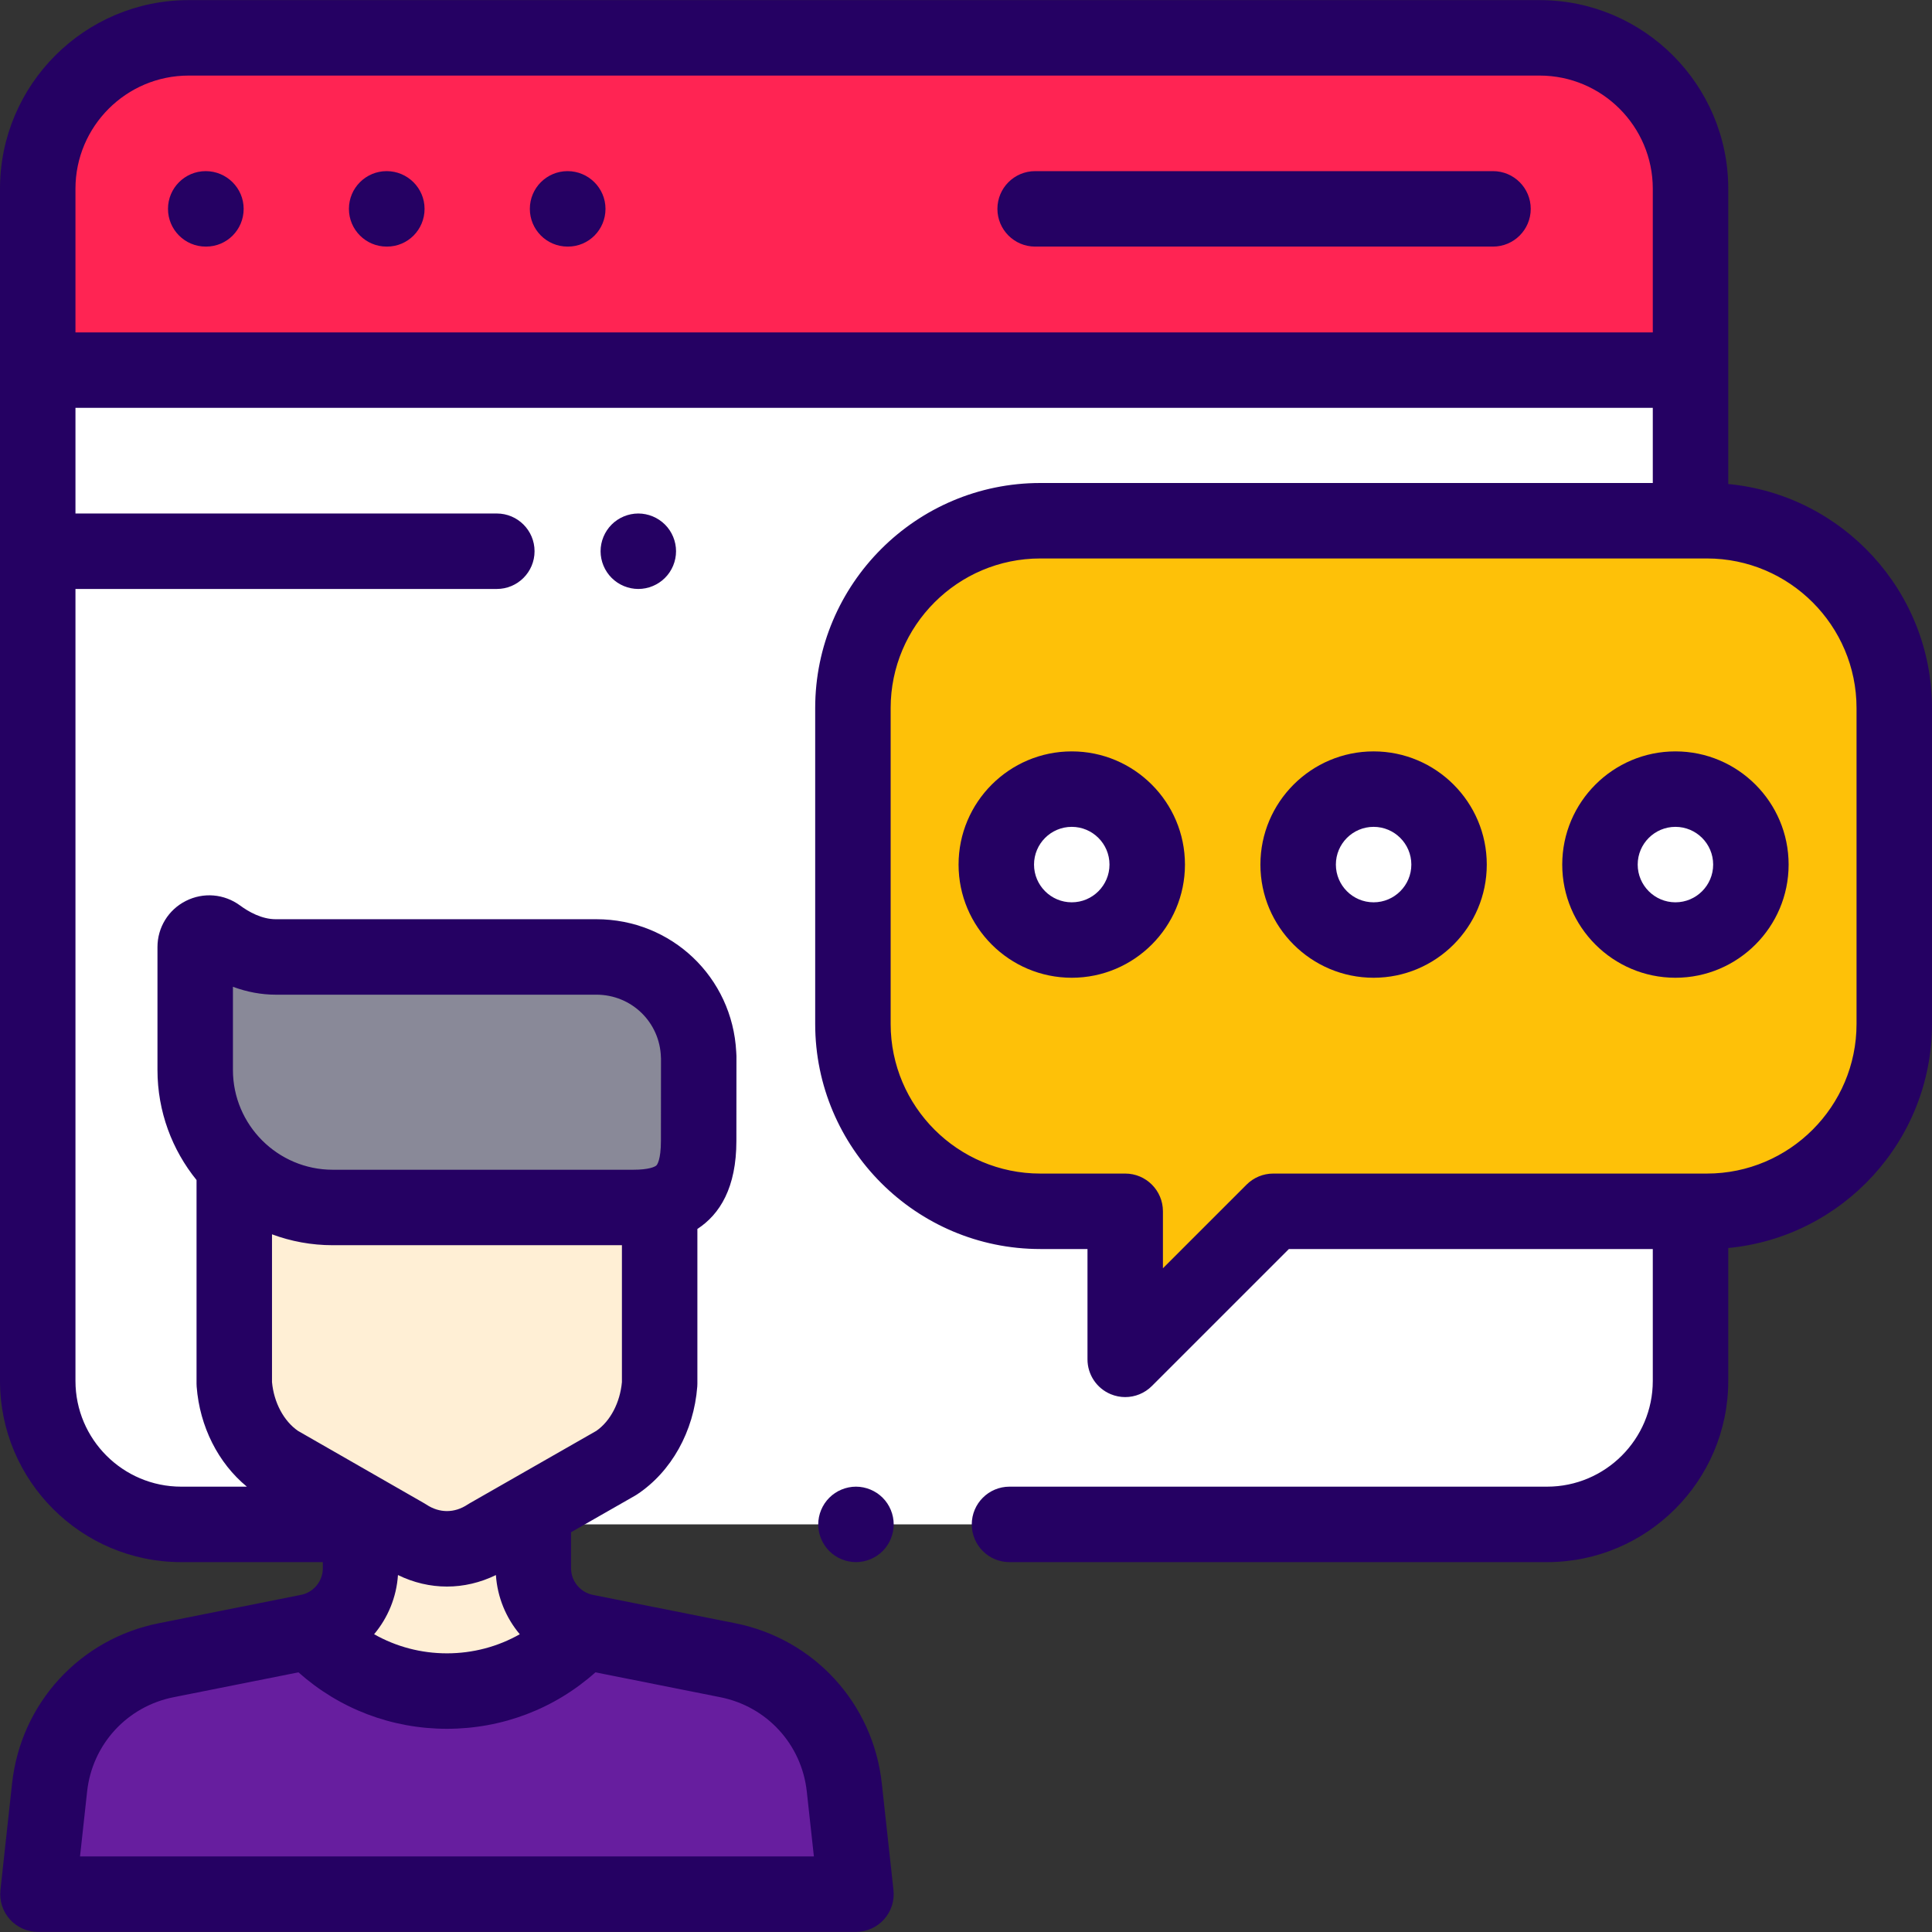
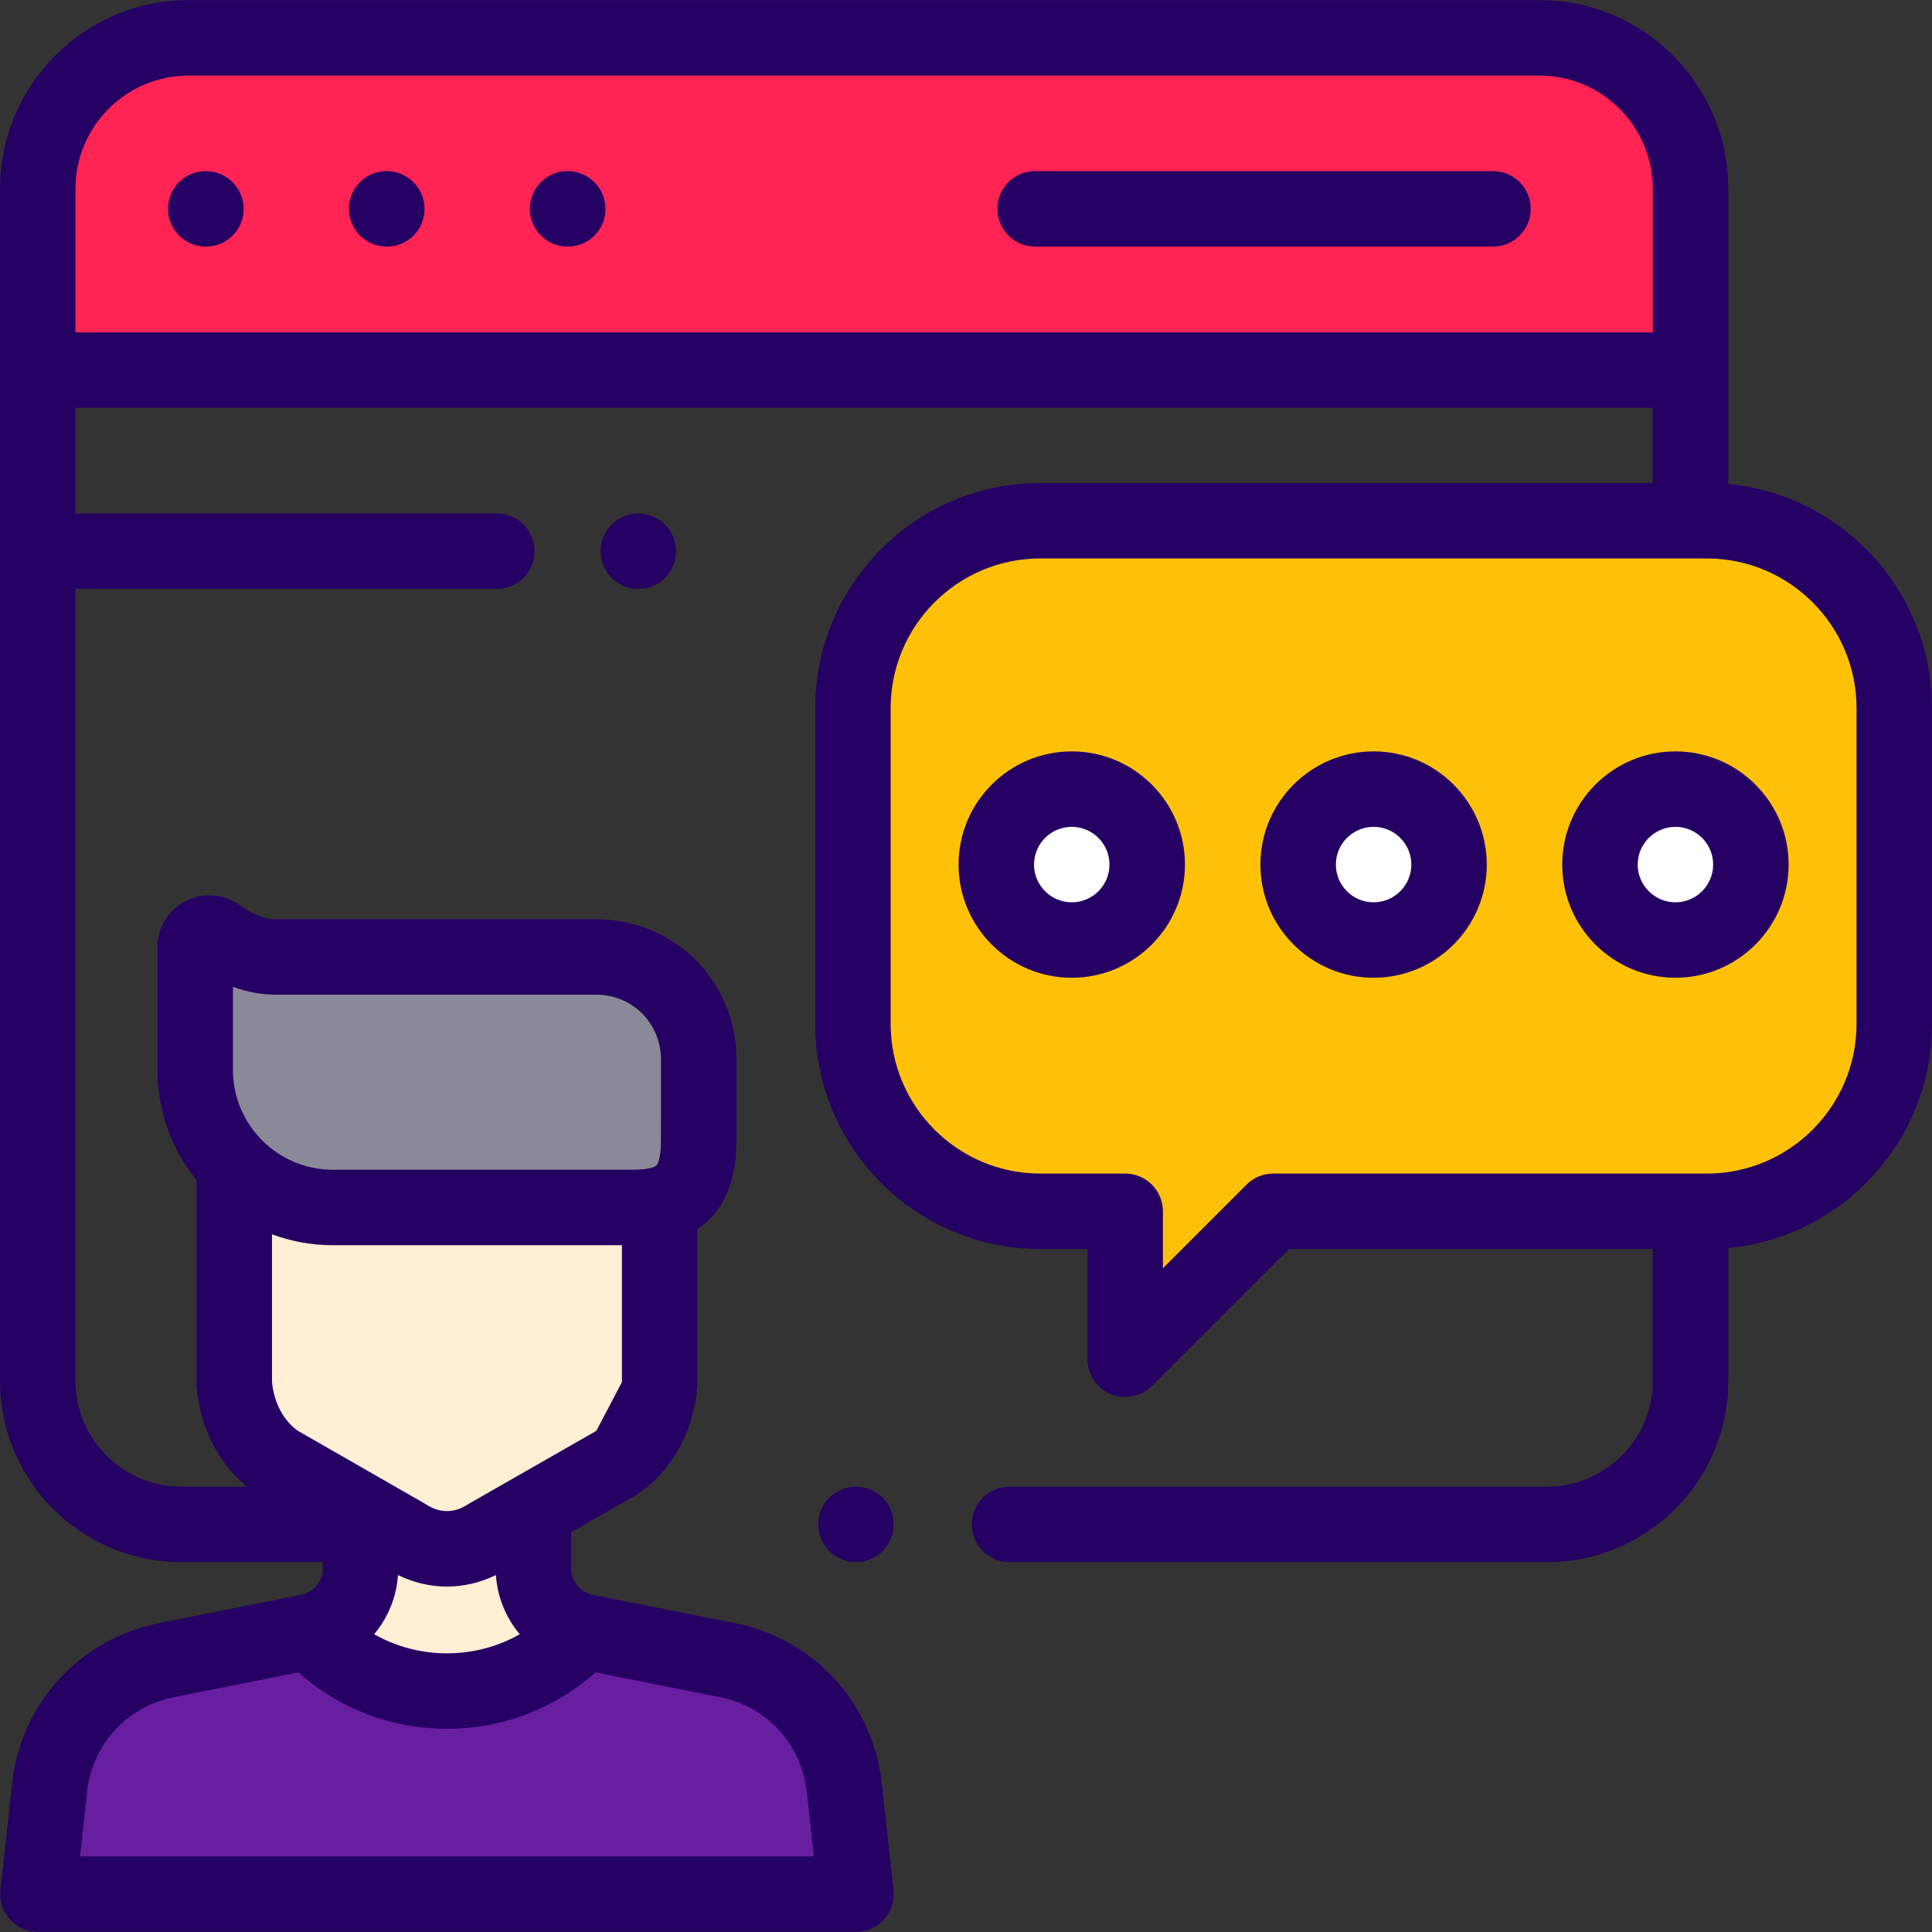
<svg xmlns="http://www.w3.org/2000/svg" width="85" height="85" viewBox="0 0 85 85" fill="none">
  <rect x="0" y="0" width="85" height="85" fill="#333333" stroke="none" />
-   <path d="M74.376 8.305C74.376 4.638 71.403 1.665 67.737 1.665H8.3C4.633 1.665 1.66 4.638 1.66 8.305V60.755C1.66 64.241 4.486 67.067 7.973 67.067H68.064C71.55 67.067 74.376 64.241 74.376 60.755V8.305H74.376Z" fill="white" />
  <path d="M67.736 1.665H8.3C4.633 1.665 1.66 4.638 1.66 8.305V16.284H74.376V8.305C74.376 4.637 71.403 1.665 67.736 1.665Z" fill="#FF2453" />
  <path d="M75.096 22.91H45.77C41.216 22.91 37.525 26.601 37.525 31.154V45.048C37.525 49.601 41.216 53.292 45.77 53.292H49.504V59.806L56.018 53.292H75.096C79.649 53.292 83.34 49.601 83.34 45.048V31.154C83.34 26.601 79.649 22.91 75.096 22.91Z" fill="#FEC108" />
  <path d="M47.153 41.358C48.986 41.358 50.473 39.872 50.473 38.038C50.473 36.204 48.986 34.718 47.153 34.718C45.319 34.718 43.833 36.204 43.833 38.038C43.833 39.872 45.319 41.358 47.153 41.358Z" fill="white" />
  <path d="M60.432 41.358C62.266 41.358 63.752 39.872 63.752 38.038C63.752 36.204 62.266 34.718 60.432 34.718C58.599 34.718 57.112 36.204 57.112 38.038C57.112 39.872 58.599 41.358 60.432 41.358Z" fill="white" />
  <path d="M73.712 41.358C75.546 41.358 77.032 39.872 77.032 38.038C77.032 36.204 75.546 34.718 73.712 34.718C71.879 34.718 70.392 36.204 70.392 38.038C70.392 39.872 71.879 41.358 73.712 41.358Z" fill="white" />
  <path d="M28.938 51.568V60.946C28.826 62.408 28.113 63.709 27.034 64.422L21.421 67.631C20.294 68.375 18.924 68.375 17.797 67.631L12.201 64.422C11.121 63.709 10.392 62.408 10.28 60.946V51.568H28.938Z" fill="#FFEFD5" />
  <path d="M30.649 50.294C30.649 52.228 29.94 53.217 27.785 53.217H14.601C11.269 53.217 8.567 50.515 8.567 47.182V41.798C8.567 41.289 9.145 41.004 9.555 41.306C10.181 41.767 11.066 42.23 12.099 42.23H26.162C28.598 42.23 30.579 44.17 30.648 46.589L30.651 46.574L30.649 50.294Z" fill="#898998" />
  <path d="M23.397 67.487V69.041C23.397 70.398 24.355 71.567 25.686 71.832L31.924 73.075C34.664 73.621 36.734 75.88 37.037 78.658L37.548 83.335H1.67L2.18 78.659C2.483 75.881 4.552 73.621 7.293 73.074L13.529 71.832C14.86 71.567 15.819 70.398 15.819 69.041V67.487H23.397V67.487H23.397Z" fill="#671E9F" />
  <path d="M13.845 72.04C17.028 75.224 22.19 75.224 25.374 72.04L25.61 71.813C24.319 71.519 23.397 70.372 23.397 69.041V67.487H15.819V69.041C15.819 70.398 14.86 71.567 13.529 71.832L13.345 71.868L13.845 72.04Z" fill="#FFEFD5" />
  <path d="M9.051 7.529C8.135 7.529 7.391 8.272 7.391 9.189C7.391 10.106 8.135 10.849 9.051 10.849H9.068C9.985 10.849 10.72 10.106 10.72 9.189C10.72 8.272 9.968 7.529 9.051 7.529Z" fill="#250163" />
  <path d="M17.011 7.529C16.095 7.529 15.351 8.272 15.351 9.189C15.351 10.106 16.094 10.849 17.011 10.849H17.027C17.944 10.849 18.679 10.106 18.679 9.189C18.679 8.272 17.928 7.529 17.011 7.529Z" fill="#250163" />
  <path d="M24.971 7.529C24.054 7.529 23.311 8.272 23.311 9.189C23.311 10.106 24.054 10.849 24.971 10.849H24.987C25.904 10.849 26.639 10.106 26.639 9.189C26.639 8.272 25.887 7.529 24.971 7.529Z" fill="#250163" />
  <path d="M65.686 7.529H45.542C44.625 7.529 43.882 8.272 43.882 9.189C43.882 10.106 44.625 10.849 45.542 10.849H65.686C66.603 10.849 67.346 10.106 67.346 9.189C67.346 8.272 66.603 7.529 65.686 7.529Z" fill="#250163" />
  <path d="M36.486 65.894C36.177 66.202 35.999 66.63 35.999 67.067C35.999 67.504 36.177 67.932 36.486 68.241C36.794 68.549 37.223 68.727 37.659 68.727C38.096 68.727 38.524 68.549 38.833 68.241C39.142 67.932 39.319 67.504 39.319 67.067C39.319 66.63 39.142 66.202 38.833 65.894C38.524 65.585 38.096 65.407 37.659 65.407C37.223 65.407 36.794 65.585 36.486 65.894Z" fill="#250163" />
-   <path d="M76.036 21.295V8.305C76.036 3.728 72.313 0.005 67.736 0.005H8.3C3.723 0.005 0 3.728 0 8.305V60.755C0 65.151 3.576 68.727 7.973 68.727H14.203V68.997C14.203 69.565 13.798 70.057 13.241 70.168L6.986 71.415C3.509 72.108 0.915 74.941 0.531 78.465L0.019 83.155C-0.032 83.624 0.119 84.092 0.434 84.444C0.749 84.795 1.198 84.995 1.67 84.995H37.659C38.131 84.995 38.58 84.794 38.895 84.443C39.21 84.092 39.36 83.624 39.309 83.155L38.796 78.463C38.411 74.939 35.817 72.107 32.342 71.415L26.085 70.168C25.528 70.057 25.124 69.564 25.124 68.997V67.438C25.124 67.43 25.123 67.421 25.122 67.413L27.936 65.805C27.967 65.787 27.997 65.768 28.027 65.749C29.535 64.752 30.526 62.978 30.677 61.003C30.68 60.961 30.682 60.919 30.682 60.876V54.069C31.674 53.423 32.398 52.248 32.398 50.192L32.401 46.462C32.401 46.4 32.397 46.339 32.391 46.279C32.221 42.994 29.546 40.442 26.238 40.442H12.131C11.512 40.442 10.937 40.114 10.564 39.839C9.865 39.324 8.951 39.246 8.177 39.637C7.407 40.026 6.928 40.805 6.928 41.669V47.07C6.928 48.905 7.573 50.591 8.647 51.917V60.876C8.647 60.919 8.649 60.961 8.652 61.003C8.786 62.765 9.601 64.37 10.861 65.407H7.973C5.407 65.407 3.32 63.32 3.32 60.755V25.912H21.858C22.774 25.912 23.518 25.169 23.518 24.252C23.518 23.335 22.774 22.592 21.858 22.592H3.32V17.944H72.716V21.25H45.77C40.308 21.25 35.865 25.693 35.865 31.154V45.048C35.865 50.509 40.308 54.952 45.77 54.952H47.845V59.806C47.845 60.477 48.249 61.082 48.869 61.339C49.075 61.424 49.291 61.466 49.504 61.466C49.937 61.466 50.361 61.297 50.678 60.979L56.706 54.952H72.716V60.754C72.716 63.32 70.629 65.407 68.064 65.407H44.414C43.497 65.407 42.754 66.151 42.754 67.067C42.754 67.984 43.497 68.727 44.414 68.727H68.063C72.46 68.727 76.036 65.151 76.036 60.755V54.907C81.058 54.431 85 50.192 85 45.048V31.154C85 26.01 81.058 21.771 76.036 21.295ZM21.818 69.296C21.883 70.274 22.263 71.18 22.868 71.9C21.902 72.447 20.806 72.74 19.665 72.74C18.523 72.74 17.427 72.447 16.459 71.899C17.064 71.179 17.444 70.273 17.509 69.295C18.196 69.631 18.93 69.802 19.664 69.802C20.398 69.802 21.131 69.631 21.818 69.296ZM35.496 78.823L35.808 81.675H3.521L3.832 78.824C4.058 76.748 5.586 75.079 7.635 74.671L13.131 73.576C14.933 75.181 17.231 76.06 19.664 76.06C22.098 76.06 24.395 75.181 26.197 73.576L31.693 74.671C33.741 75.079 35.27 76.747 35.496 78.823ZM26.235 62.953L20.658 66.141C20.627 66.159 20.597 66.177 20.567 66.197C19.993 66.576 19.335 66.576 18.761 66.197C18.732 66.178 18.703 66.16 18.672 66.142L13.111 62.953C12.484 62.52 12.05 61.706 11.967 60.807V54.305C12.8 54.614 13.701 54.784 14.641 54.784H27.362V60.807C27.279 61.712 26.851 62.526 26.235 62.953ZM10.248 43.415C10.868 43.644 11.503 43.762 12.132 43.762H26.238C27.787 43.762 29.035 44.975 29.078 46.523C29.079 46.541 29.08 46.56 29.081 46.578L29.078 50.191C29.078 50.191 29.078 50.191 29.078 50.192C29.078 51.032 28.907 51.245 28.887 51.266C28.82 51.34 28.529 51.464 27.866 51.464H14.641C12.219 51.464 10.248 49.493 10.248 47.071V43.415ZM3.32 14.624V8.305C3.32 5.559 5.554 3.325 8.3 3.325H67.736C70.482 3.325 72.716 5.559 72.716 8.305V14.624H3.32V14.624ZM81.68 45.048C81.68 48.679 78.726 51.632 75.096 51.632H56.018C55.577 51.632 55.155 51.807 54.844 52.119L51.164 55.798V53.292C51.164 52.376 50.421 51.632 49.505 51.632H45.77C42.139 51.632 39.185 48.679 39.185 45.048V31.154C39.185 27.523 42.139 24.57 45.77 24.57H75.096C78.726 24.57 81.68 27.523 81.68 31.154V45.048Z" fill="#250163" />
+   <path d="M76.036 21.295V8.305C76.036 3.728 72.313 0.005 67.736 0.005H8.3C3.723 0.005 0 3.728 0 8.305V60.755C0 65.151 3.576 68.727 7.973 68.727H14.203V68.997C14.203 69.565 13.798 70.057 13.241 70.168L6.986 71.415C3.509 72.108 0.915 74.941 0.531 78.465L0.019 83.155C-0.032 83.624 0.119 84.092 0.434 84.444C0.749 84.795 1.198 84.995 1.67 84.995H37.659C38.131 84.995 38.58 84.794 38.895 84.443C39.21 84.092 39.36 83.624 39.309 83.155L38.796 78.463C38.411 74.939 35.817 72.107 32.342 71.415L26.085 70.168C25.528 70.057 25.124 69.564 25.124 68.997V67.438C25.124 67.43 25.123 67.421 25.122 67.413L27.936 65.805C27.967 65.787 27.997 65.768 28.027 65.749C29.535 64.752 30.526 62.978 30.677 61.003C30.68 60.961 30.682 60.919 30.682 60.876V54.069C31.674 53.423 32.398 52.248 32.398 50.192L32.401 46.462C32.401 46.4 32.397 46.339 32.391 46.279C32.221 42.994 29.546 40.442 26.238 40.442H12.131C11.512 40.442 10.937 40.114 10.564 39.839C9.865 39.324 8.951 39.246 8.177 39.637C7.407 40.026 6.928 40.805 6.928 41.669V47.07C6.928 48.905 7.573 50.591 8.647 51.917V60.876C8.647 60.919 8.649 60.961 8.652 61.003C8.786 62.765 9.601 64.37 10.861 65.407H7.973C5.407 65.407 3.32 63.32 3.32 60.755V25.912H21.858C22.774 25.912 23.518 25.169 23.518 24.252C23.518 23.335 22.774 22.592 21.858 22.592H3.32V17.944H72.716V21.25H45.77C40.308 21.25 35.865 25.693 35.865 31.154V45.048C35.865 50.509 40.308 54.952 45.77 54.952H47.845V59.806C47.845 60.477 48.249 61.082 48.869 61.339C49.075 61.424 49.291 61.466 49.504 61.466C49.937 61.466 50.361 61.297 50.678 60.979L56.706 54.952H72.716V60.754C72.716 63.32 70.629 65.407 68.064 65.407H44.414C43.497 65.407 42.754 66.151 42.754 67.067C42.754 67.984 43.497 68.727 44.414 68.727H68.063C72.46 68.727 76.036 65.151 76.036 60.755V54.907C81.058 54.431 85 50.192 85 45.048V31.154C85 26.01 81.058 21.771 76.036 21.295ZM21.818 69.296C21.883 70.274 22.263 71.18 22.868 71.9C21.902 72.447 20.806 72.74 19.665 72.74C18.523 72.74 17.427 72.447 16.459 71.899C17.064 71.179 17.444 70.273 17.509 69.295C18.196 69.631 18.93 69.802 19.664 69.802C20.398 69.802 21.131 69.631 21.818 69.296ZM35.496 78.823L35.808 81.675H3.521L3.832 78.824C4.058 76.748 5.586 75.079 7.635 74.671L13.131 73.576C14.933 75.181 17.231 76.06 19.664 76.06C22.098 76.06 24.395 75.181 26.197 73.576L31.693 74.671C33.741 75.079 35.27 76.747 35.496 78.823ZM26.235 62.953L20.658 66.141C20.627 66.159 20.597 66.177 20.567 66.197C19.993 66.576 19.335 66.576 18.761 66.197C18.732 66.178 18.703 66.16 18.672 66.142L13.111 62.953C12.484 62.52 12.05 61.706 11.967 60.807V54.305C12.8 54.614 13.701 54.784 14.641 54.784H27.362V60.807ZM10.248 43.415C10.868 43.644 11.503 43.762 12.132 43.762H26.238C27.787 43.762 29.035 44.975 29.078 46.523C29.079 46.541 29.08 46.56 29.081 46.578L29.078 50.191C29.078 50.191 29.078 50.191 29.078 50.192C29.078 51.032 28.907 51.245 28.887 51.266C28.82 51.34 28.529 51.464 27.866 51.464H14.641C12.219 51.464 10.248 49.493 10.248 47.071V43.415ZM3.32 14.624V8.305C3.32 5.559 5.554 3.325 8.3 3.325H67.736C70.482 3.325 72.716 5.559 72.716 8.305V14.624H3.32V14.624ZM81.68 45.048C81.68 48.679 78.726 51.632 75.096 51.632H56.018C55.577 51.632 55.155 51.807 54.844 52.119L51.164 55.798V53.292C51.164 52.376 50.421 51.632 49.505 51.632H45.77C42.139 51.632 39.185 48.679 39.185 45.048V31.154C39.185 27.523 42.139 24.57 45.77 24.57H75.096C78.726 24.57 81.68 27.523 81.68 31.154V45.048Z" fill="#250163" />
  <path d="M47.153 33.058C44.407 33.058 42.173 35.292 42.173 38.038C42.173 40.784 44.407 43.017 47.153 43.017C49.899 43.017 52.133 40.784 52.133 38.038C52.133 35.292 49.899 33.058 47.153 33.058ZM47.153 39.698C46.238 39.698 45.493 38.953 45.493 38.038C45.493 37.122 46.237 36.378 47.153 36.378C48.068 36.378 48.813 37.122 48.813 38.038C48.813 38.953 48.068 39.698 47.153 39.698Z" fill="#250163" />
  <path d="M60.433 33.058C57.687 33.058 55.453 35.292 55.453 38.038C55.453 40.784 57.687 43.017 60.433 43.017C63.178 43.017 65.412 40.784 65.412 38.038C65.412 35.292 63.178 33.058 60.433 33.058ZM60.433 39.698C59.517 39.698 58.773 38.953 58.773 38.038C58.773 37.122 59.517 36.378 60.433 36.378C61.348 36.378 62.093 37.122 62.093 38.038C62.093 38.953 61.348 39.698 60.433 39.698Z" fill="#250163" />
  <path d="M73.712 33.058C70.966 33.058 68.732 35.292 68.732 38.038C68.732 40.784 70.966 43.017 73.712 43.017C76.458 43.017 78.692 40.784 78.692 38.038C78.692 35.292 76.458 33.058 73.712 33.058ZM73.712 39.698C72.797 39.698 72.052 38.953 72.052 38.038C72.052 37.122 72.797 36.378 73.712 36.378C74.628 36.378 75.372 37.122 75.372 38.038C75.372 38.953 74.627 39.698 73.712 39.698Z" fill="#250163" />
  <path d="M26.91 23.078C26.601 23.387 26.423 23.814 26.423 24.252C26.423 24.689 26.601 25.117 26.91 25.425C27.218 25.734 27.646 25.912 28.083 25.912C28.521 25.912 28.948 25.734 29.256 25.425C29.567 25.117 29.743 24.689 29.743 24.252C29.743 23.815 29.567 23.387 29.256 23.078C28.948 22.77 28.52 22.592 28.083 22.592C27.646 22.592 27.218 22.769 26.91 23.078Z" fill="#250163" />
</svg>